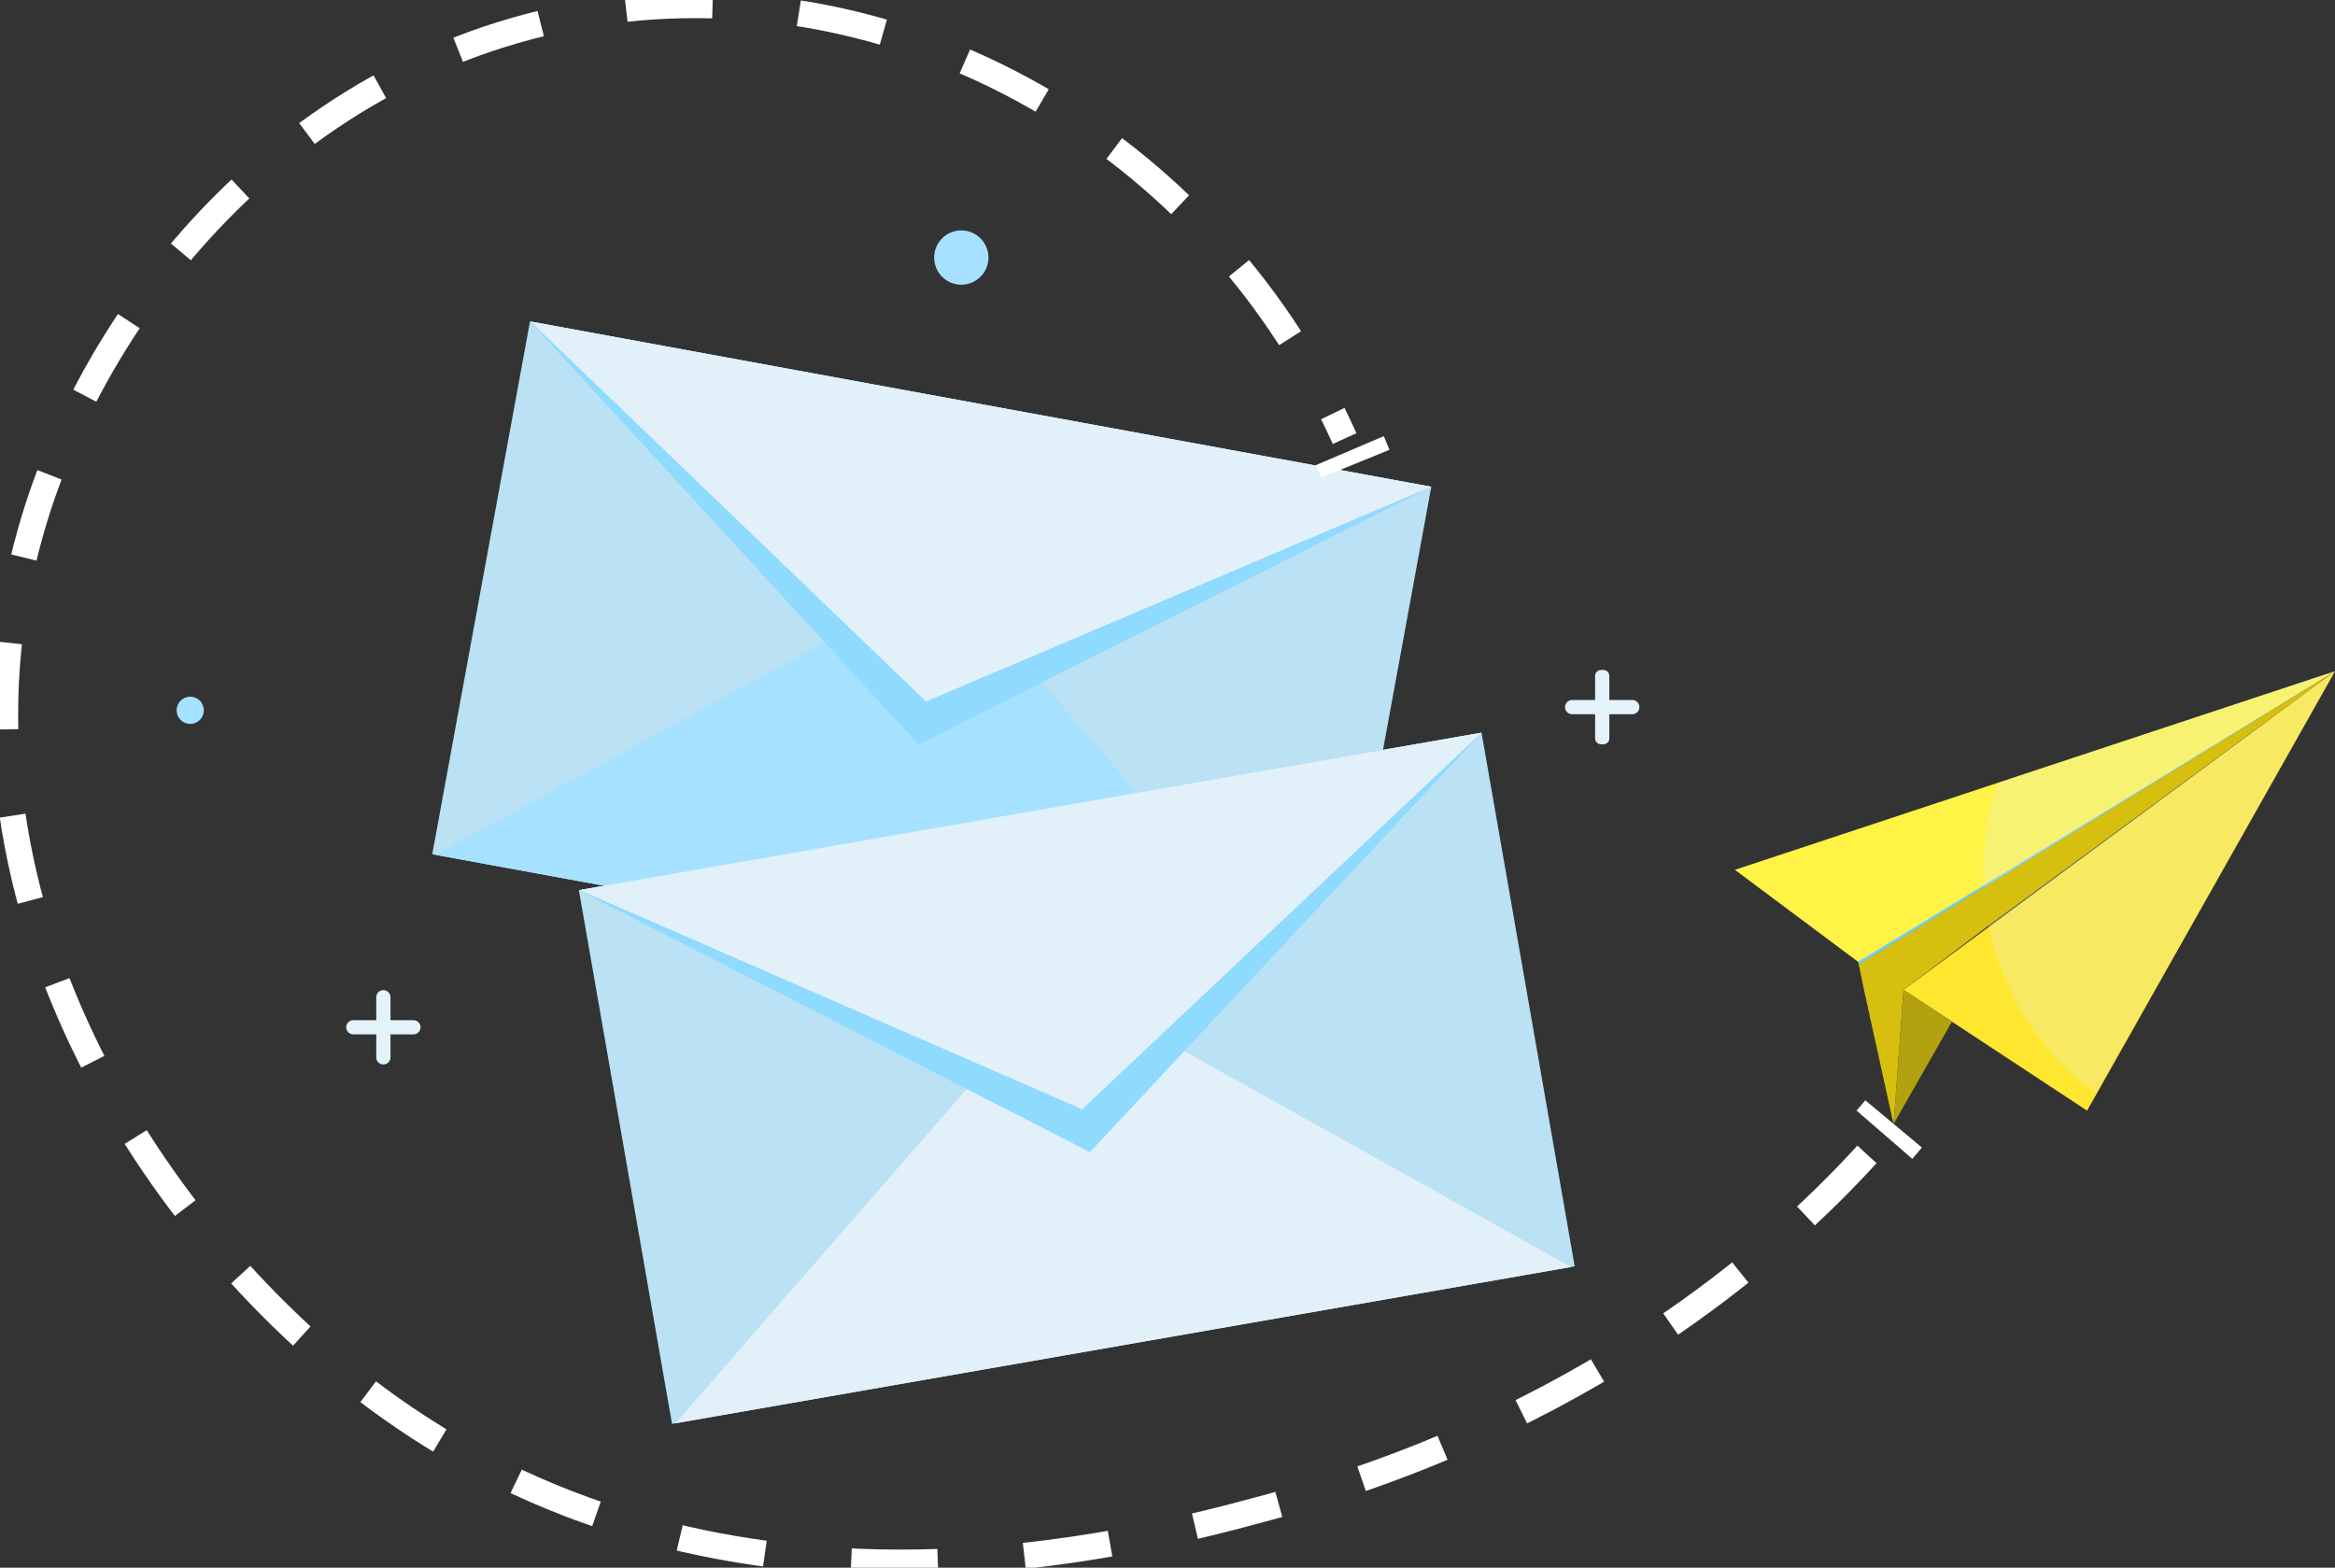
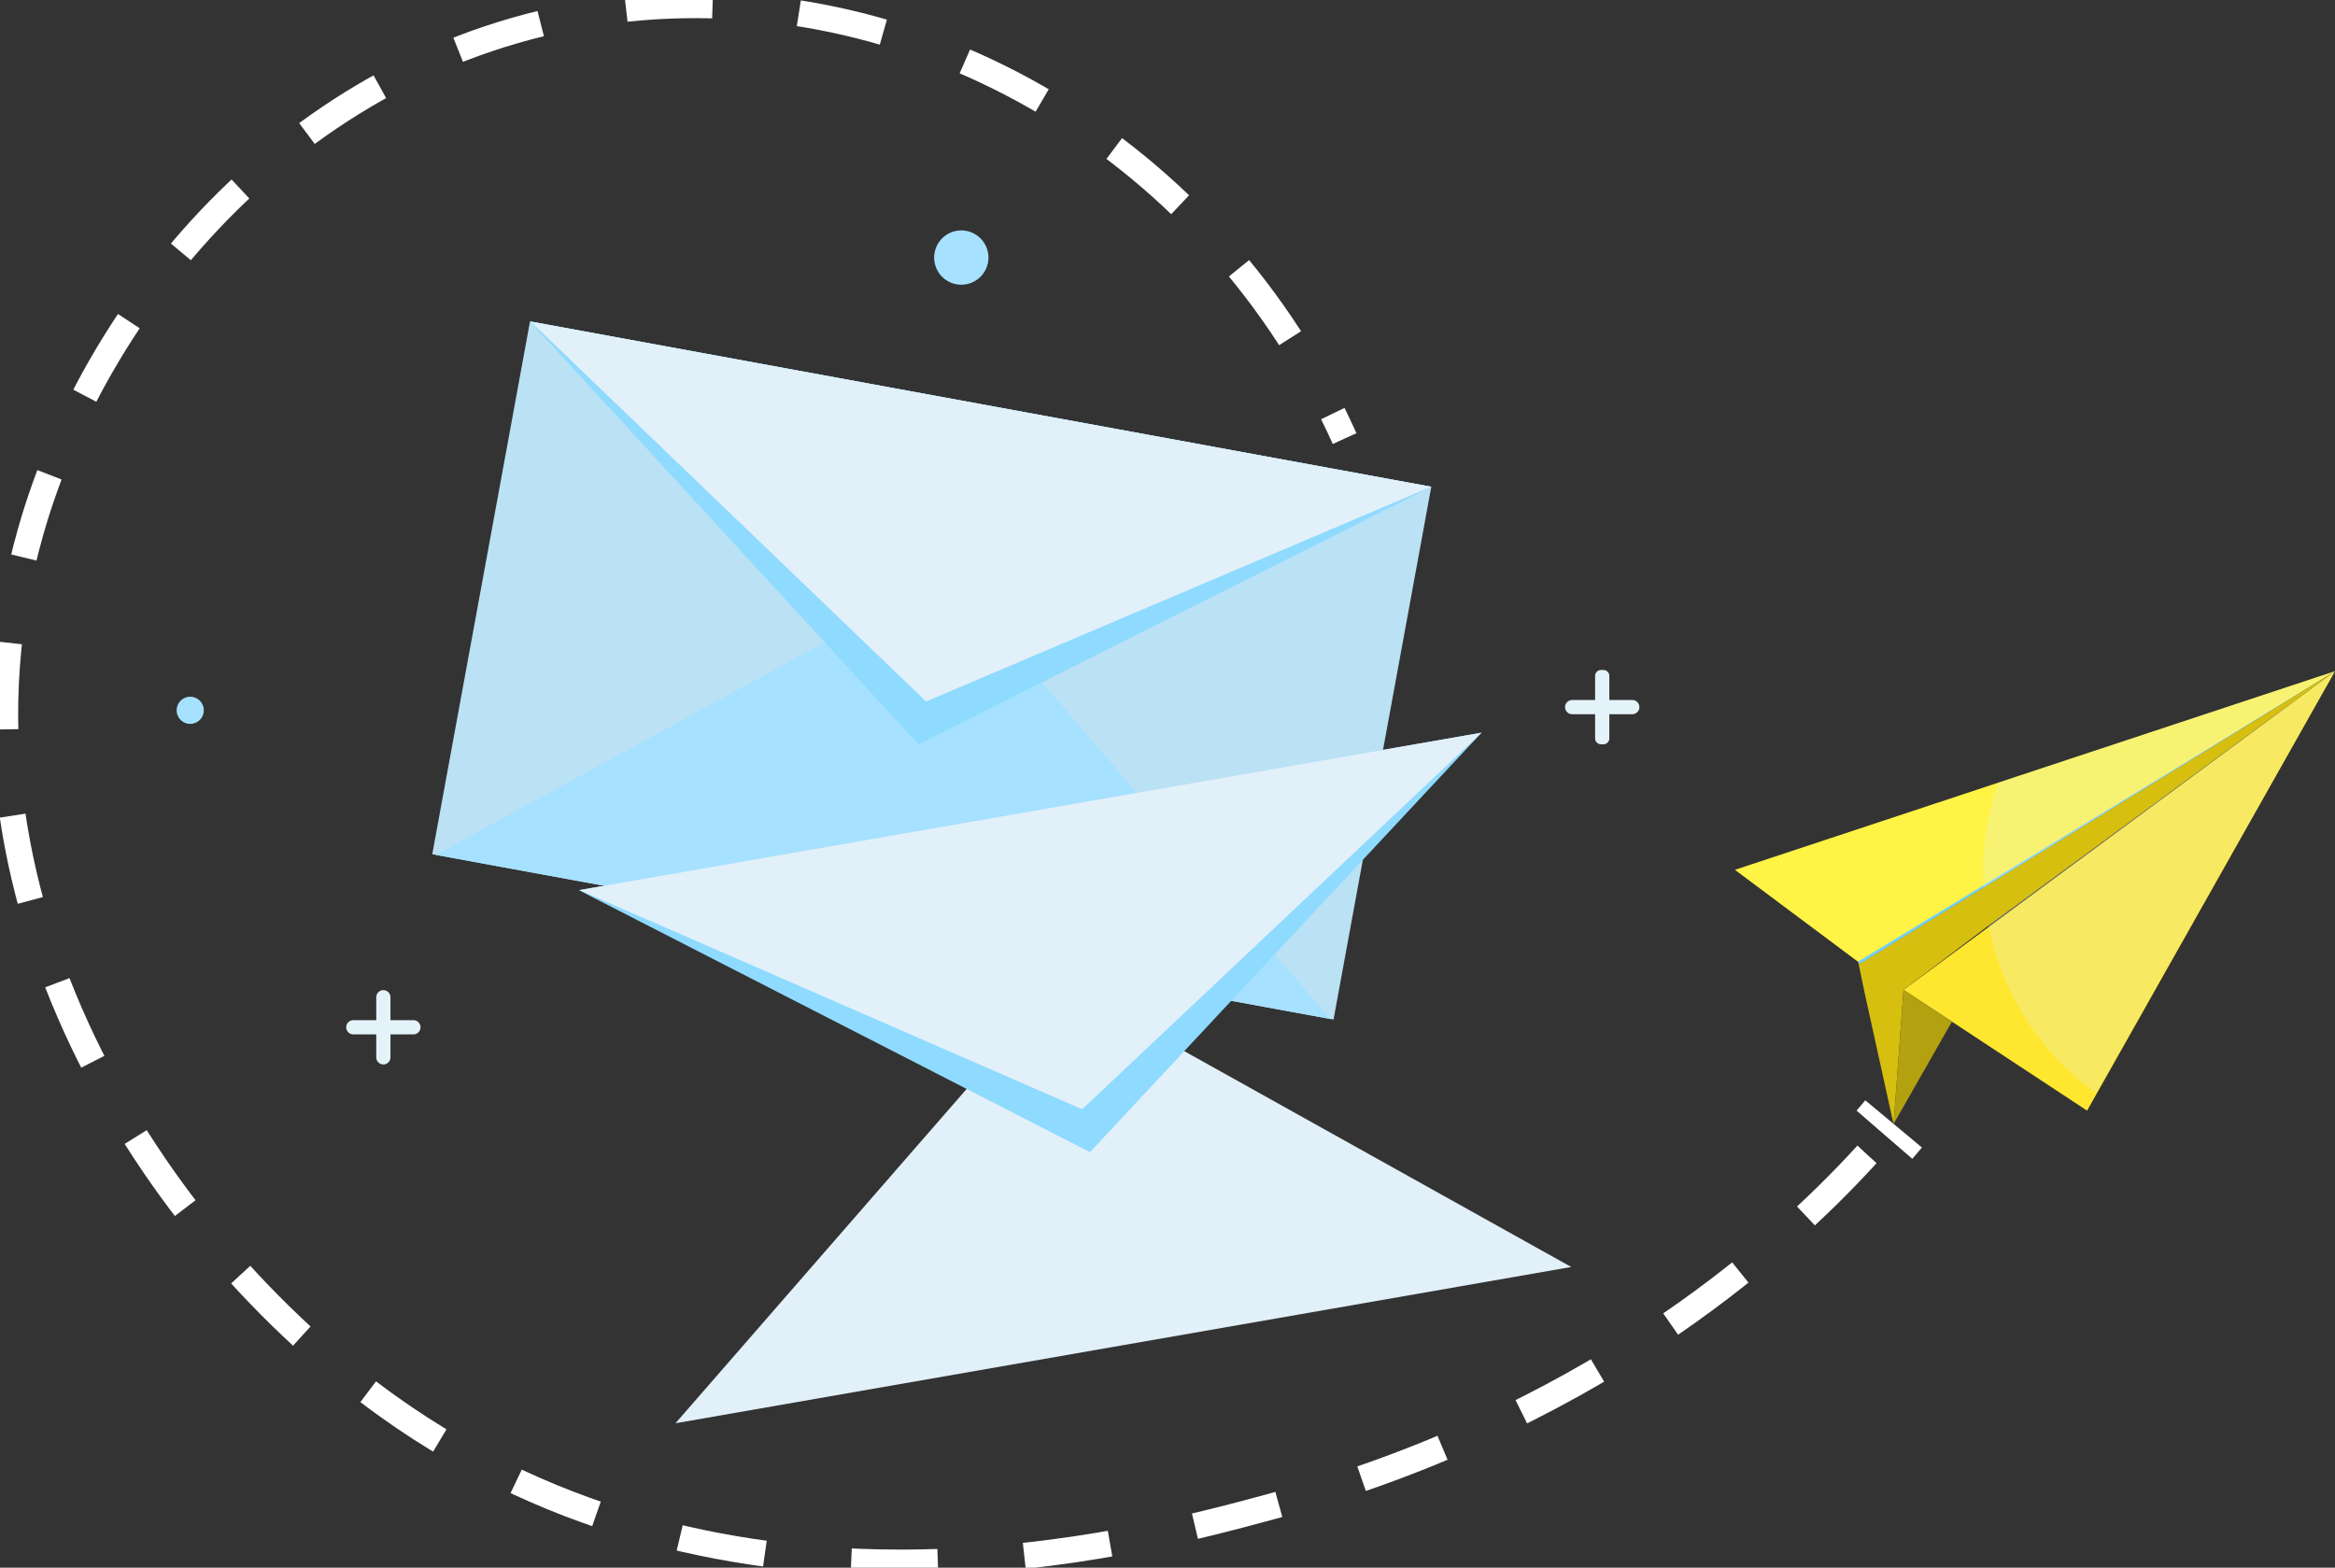
<svg xmlns="http://www.w3.org/2000/svg" data-name="Groupe 579" width="269.418" height="180.908">
  <rect width="100%" height="100%" fill="#333333" stroke="none" />
  <defs>
    <clipPath id="a">
      <path data-name="Rectangle 273" fill="none" d="M0 0h269.418v180.908H0z" />
    </clipPath>
    <clipPath id="b">
      <path data-name="Rectangle 264" fill="none" d="M0 0h103.992v48.801H0z" />
    </clipPath>
    <clipPath id="c">
      <path data-name="Rectangle 267" fill="none" d="M0 0h104.154v48.399H0z" />
    </clipPath>
    <clipPath id="d">
      <path data-name="Rectangle 270" fill="none" d="M0 0h53.96v33.073H0z" />
    </clipPath>
    <clipPath id="e">
      <path data-name="Tracé 2592" d="m1550.111 583.809-14.217 8.755-.244-.183-.007-.032 14.454-8.8 39.5-24.056Z" transform="translate(-1535.643 -559.491)" fill="none" />
    </clipPath>
    <clipPath id="g">
      <path data-name="Rectangle 271" fill="#e3eff9" d="M0 0h40.606v48.681H0z" />
    </clipPath>
    <linearGradient id="f" x1="-3.973" y1="3.108" x2="-3.971" y2="3.108" gradientUnits="objectBoundingBox">
      <stop offset="0" stop-color="#a6e1ff" />
      <stop offset="1" stop-color="#6ecfff" />
    </linearGradient>
  </defs>
  <g data-name="Groupe 578" clip-path="url(#a)">
    <path data-name="Rectangle 263" fill="#bae1f4" d="m49.874 98.577 11.28-61.487 103.993 19.08-11.28 61.486z" />
    <path data-name="Tracé 2572" d="M109.549 66.257 50.271 98.65l51.6 9.466 51.6 9.466Z" fill="#a6e1ff" />
    <g data-name="Groupe 562">
      <g data-name="Groupe 561" clip-path="url(#a)">
        <g data-name="Groupe 560" style="mix-blend-mode:multiply;isolation:isolate">
          <g data-name="Groupe 559">
            <g data-name="Groupe 558" clip-path="url(#b)" transform="translate(61.154 37.091)">
              <path data-name="Tracé 2573" d="M44.826 48.8 0 0l103.992 19.078Z" fill="#8fdaff" />
            </g>
          </g>
        </g>
      </g>
    </g>
    <path data-name="Tracé 2574" d="M106.854 80.951 61.219 37.106l103.926 19.062Z" fill="#e2f0f9" />
-     <path data-name="Rectangle 266" fill="#bae1f4" d="m66.793 102.725 104.153-18.174 10.746 61.583-104.153 18.174z" />
    <path data-name="Tracé 2575" d="m122.3 113.297-44.363 50.942 51.678-9.017 51.678-9.018Z" fill="#e2f0f9" />
    <g data-name="Groupe 567">
      <g data-name="Groupe 566" clip-path="url(#a)">
        <g data-name="Groupe 565" style="mix-blend-mode:multiply;isolation:isolate">
          <g data-name="Groupe 564">
            <g data-name="Groupe 563" clip-path="url(#c)" transform="translate(66.793 84.551)">
              <path data-name="Tracé 2576" d="M58.97 48.399 0 18.174 104.153 0Z" fill="#8fdaff" />
            </g>
          </g>
        </g>
      </g>
    </g>
    <path data-name="Tracé 2577" d="m124.867 128.009-58.01-25.3 104.089-18.163Z" fill="#e2f0f9" />
    <g data-name="Groupe 577">
      <g data-name="Groupe 576" clip-path="url(#a)">
        <path data-name="Tracé 2578" d="M44.233 122.833a.82.82 0 0 1-.82-.82v-6.934a.82.82 0 0 1 .82-.82.82.82 0 0 1 .82.82v6.934a.82.82 0 0 1-.82.82" fill="#e4f3f9" />
        <path data-name="Tracé 2579" d="M39.947 118.544a.82.82 0 0 1 .82-.82h6.934a.82.82 0 1 1 0 1.64h-6.934a.82.82 0 0 1-.82-.82" fill="#e4f3f9" />
        <path data-name="Tracé 2582" d="M185.005 85.887h-.274a.683.683 0 0 1-.683-.683v-7.208a.683.683 0 0 1 .683-.683h.274a.683.683 0 0 1 .683.683v7.208a.683.683 0 0 1-.683.683" fill="#e4f3f9" />
        <path data-name="Tracé 2583" d="M180.581 81.598a.82.82 0 0 1 .82-.82h6.934a.82.82 0 1 1 0 1.64h-6.934a.82.82 0 0 1-.82-.82" fill="#e4f3f9" />
        <path data-name="Tracé 2584" d="M23.516 81.967a1.566 1.566 0 1 1-1.565-1.566 1.566 1.566 0 0 1 1.565 1.566" fill="#a6e1ff" />
        <path data-name="Tracé 2585" d="M114.049 29.722a3.132 3.132 0 1 1-3.131-3.132 3.132 3.132 0 0 1 3.131 3.132" fill="#a6e1ff" />
        <path data-name="Tracé 2586" d="M218.489 129.695q-.5.6-1.06 1.247" fill="none" stroke="#fff" stroke-miterlimit="10" stroke-width="8.504" />
        <path data-name="Tracé 2587" d="M215.413 133.214c-10.721 11.76-32.615 30.888-69.156 40.752-15.315 4.134-61.839 16.694-101.526-11.708C17.742 142.942-8.328 103.074 3.542 61.33 11.409 33.647 36.187 4.737 72.419.995c34.133-3.524 67.823 16.421 82.723 49.613" fill="none" stroke="#fff" stroke-miterlimit="10" stroke-width="3" stroke-dasharray="10 10" />
-         <path data-name="Tracé 2588" d="M155.753 51.999q.321.751.631 1.511" fill="none" stroke="#fff" stroke-miterlimit="10" stroke-width="8.504" />
        <path data-name="Tracé 2589" d="m269.417 77.455-.109.068-.957.589-39.488 24.316-14.216 8.754-.244-.183-14.227-10.625 30.37-10.053 38.843-12.858Z" fill="#fff345" />
        <path data-name="Tracé 2590" d="m269.418 77.455-27.506 48.765-1.1 1.943-16.267-10.71-.037-.025-4.6-3.025-.106-.07-.167-.11 9.91-7.319 39.656-29.287.049-.037.077-.057Z" fill="#ffe72f" />
        <path data-name="Tracé 2591" d="m229.42 106.829-9.785 7.393v.033l-1.143 15.44.005-.009-.006.078-3.383-15.36-.705-3.4.244.183 14.217-8.755 39.491-24.318 1.062-.654Z" fill="#d6bf0f" />
        <g data-name="Groupe 572" style="mix-blend-mode:multiply;isolation:isolate">
          <g data-name="Groupe 571">
            <g data-name="Groupe 570" clip-path="url(#d)" transform="translate(214.393 78.111)">
              <g data-name="Groupe 569">
                <g data-name="Groupe 568" clip-path="url(#e)">
                  <path data-name="Rectangle 269" fill="url(#f)" d="M0 0h53.959v33.073H0z" />
                </g>
              </g>
            </g>
          </g>
        </g>
        <path data-name="Tracé 2593" d="m225.207 117.914-6.711 11.771-.005.01 1.144-15.44v-.052l.107.071 4.612 3.075.038.025Z" fill="#b4a10f" />
        <g data-name="Groupe 575" opacity=".26" style="mix-blend-mode:color-burn;isolation:isolate">
          <g data-name="Groupe 574">
            <g data-name="Groupe 573" clip-path="url(#g)" transform="translate(228.81 77.455)">
              <path data-name="Tracé 2594" d="M40.606 0 13.033 48.681A31.459 31.459 0 0 1 .615 29.4a.162.162 0 0 1-.005-.027L40.451.102l-.905.551L.055 24.971l-.014-.262q-.037-.759-.037-1.526a31.386 31.386 0 0 1 1.733-10.319L40.583.005Z" fill="#e3eff9" />
            </g>
          </g>
        </g>
      </g>
    </g>
  </g>
</svg>